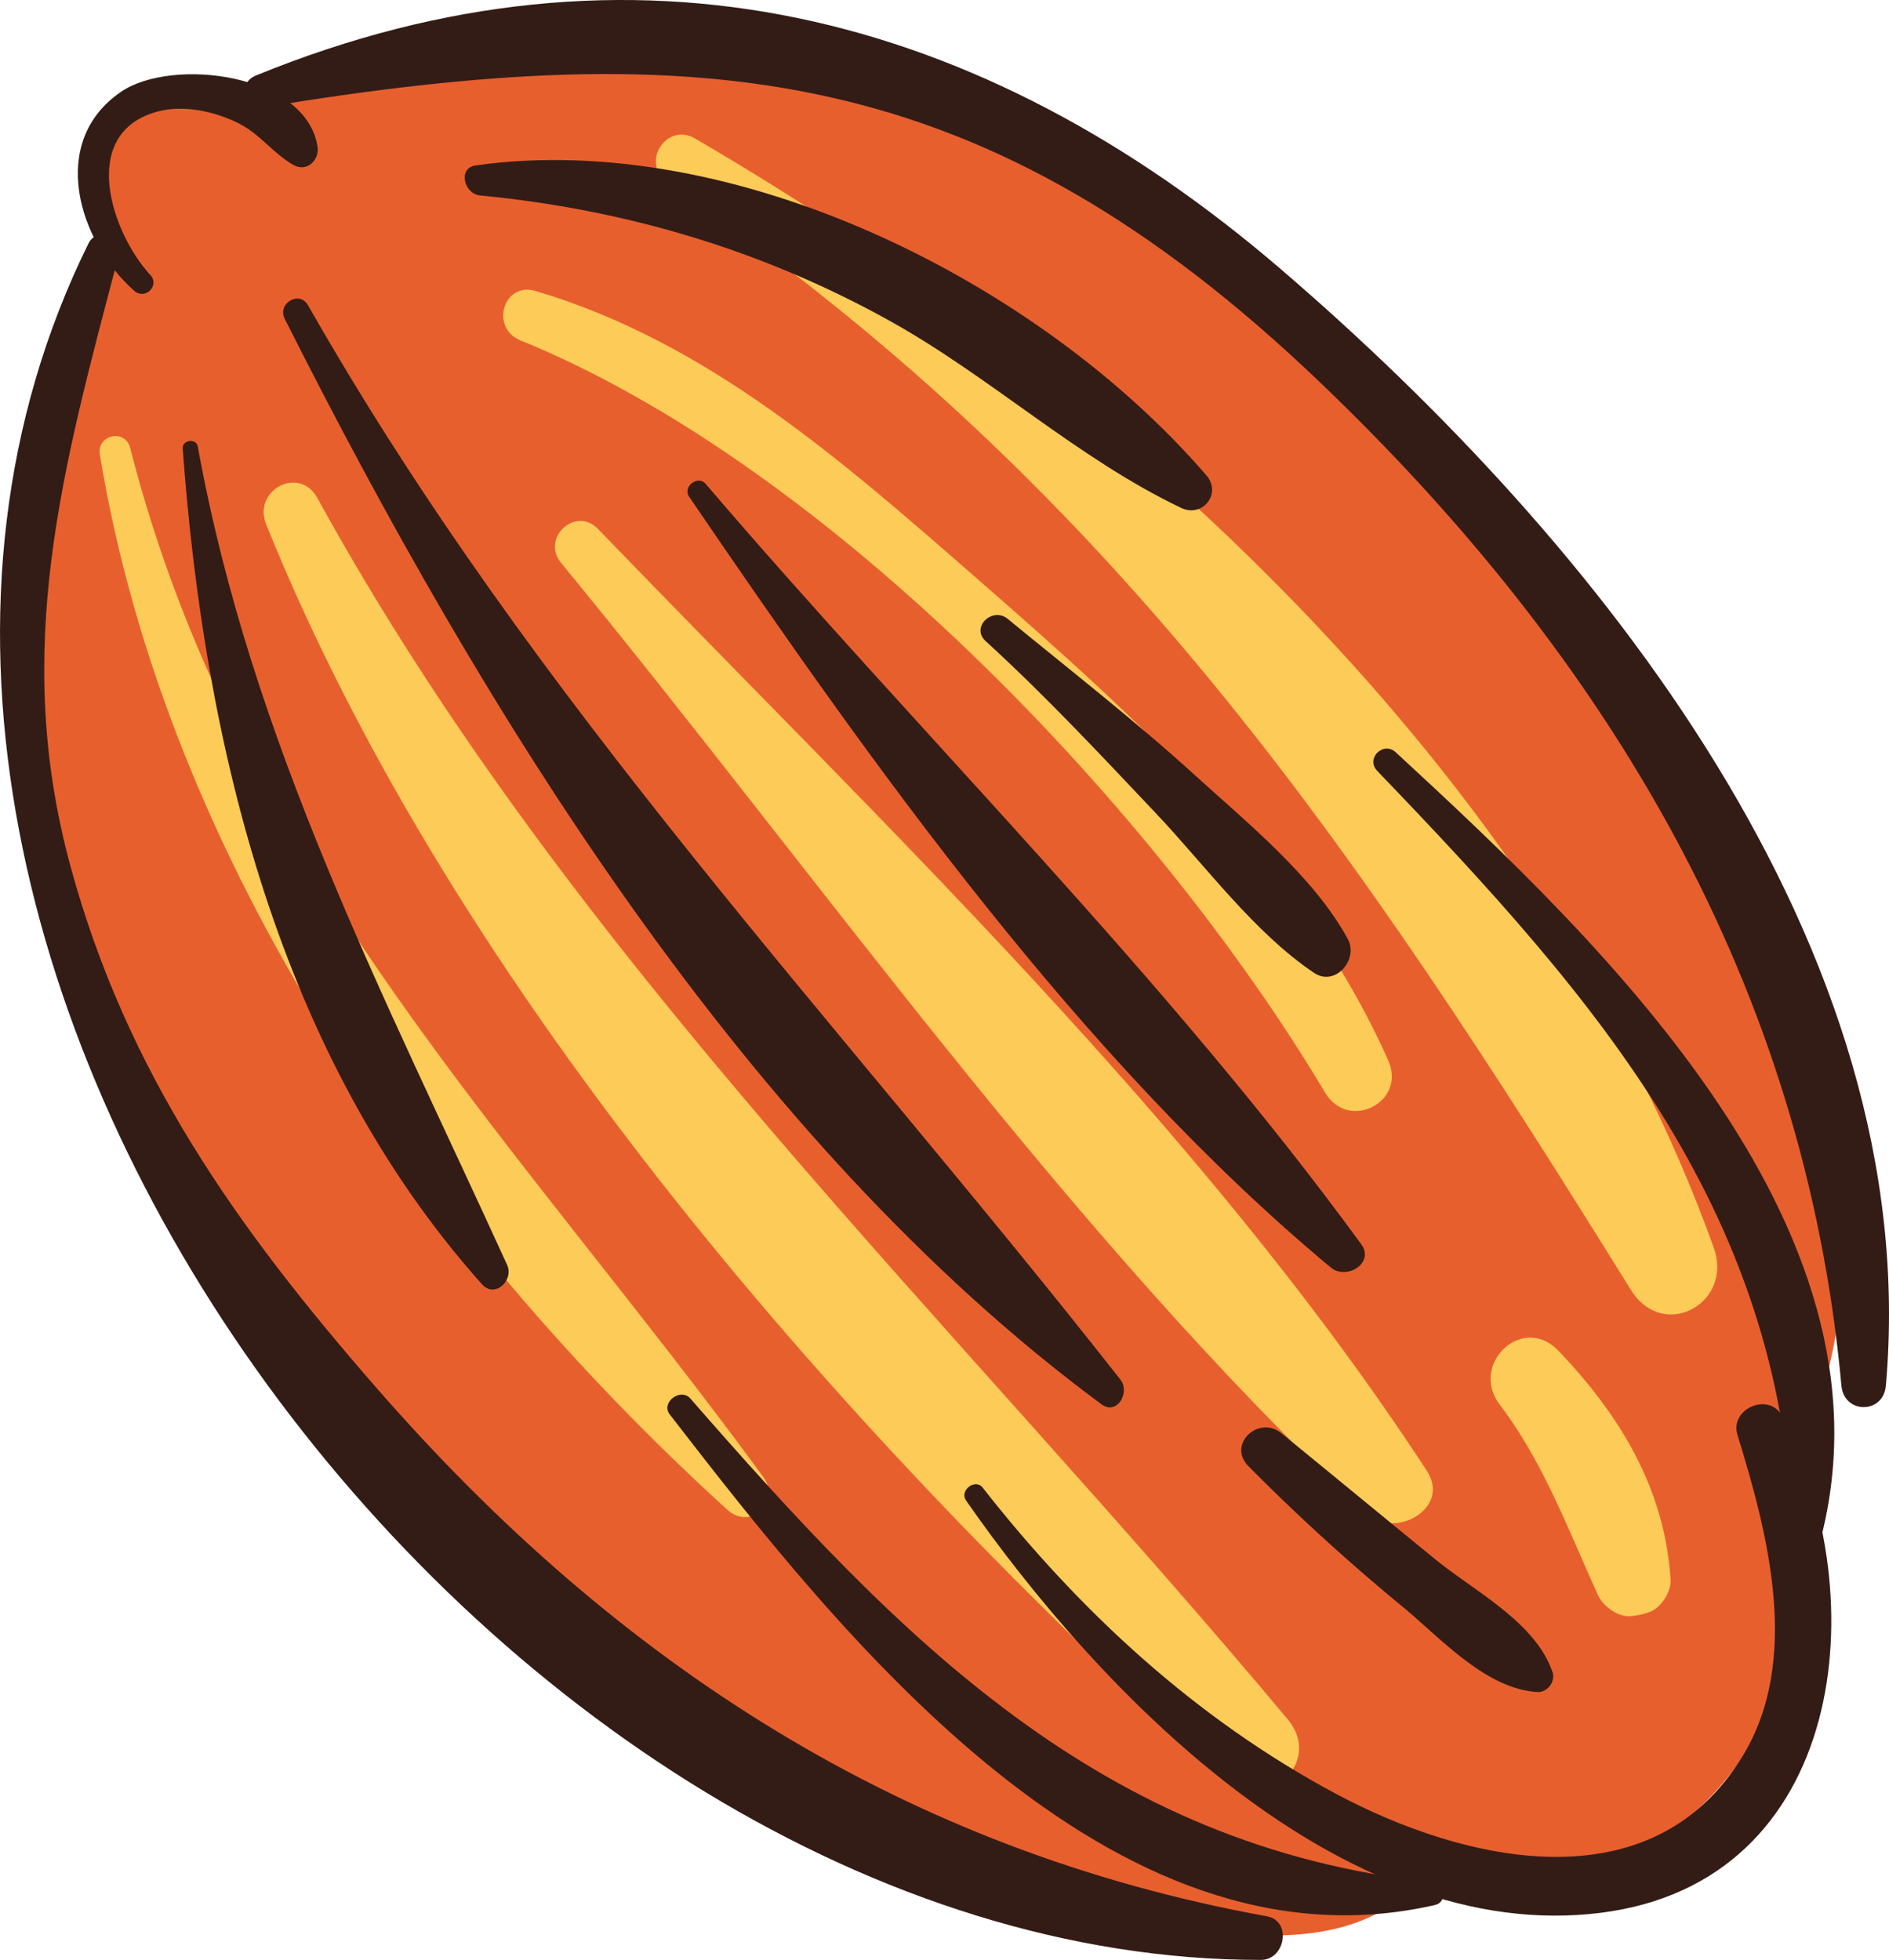
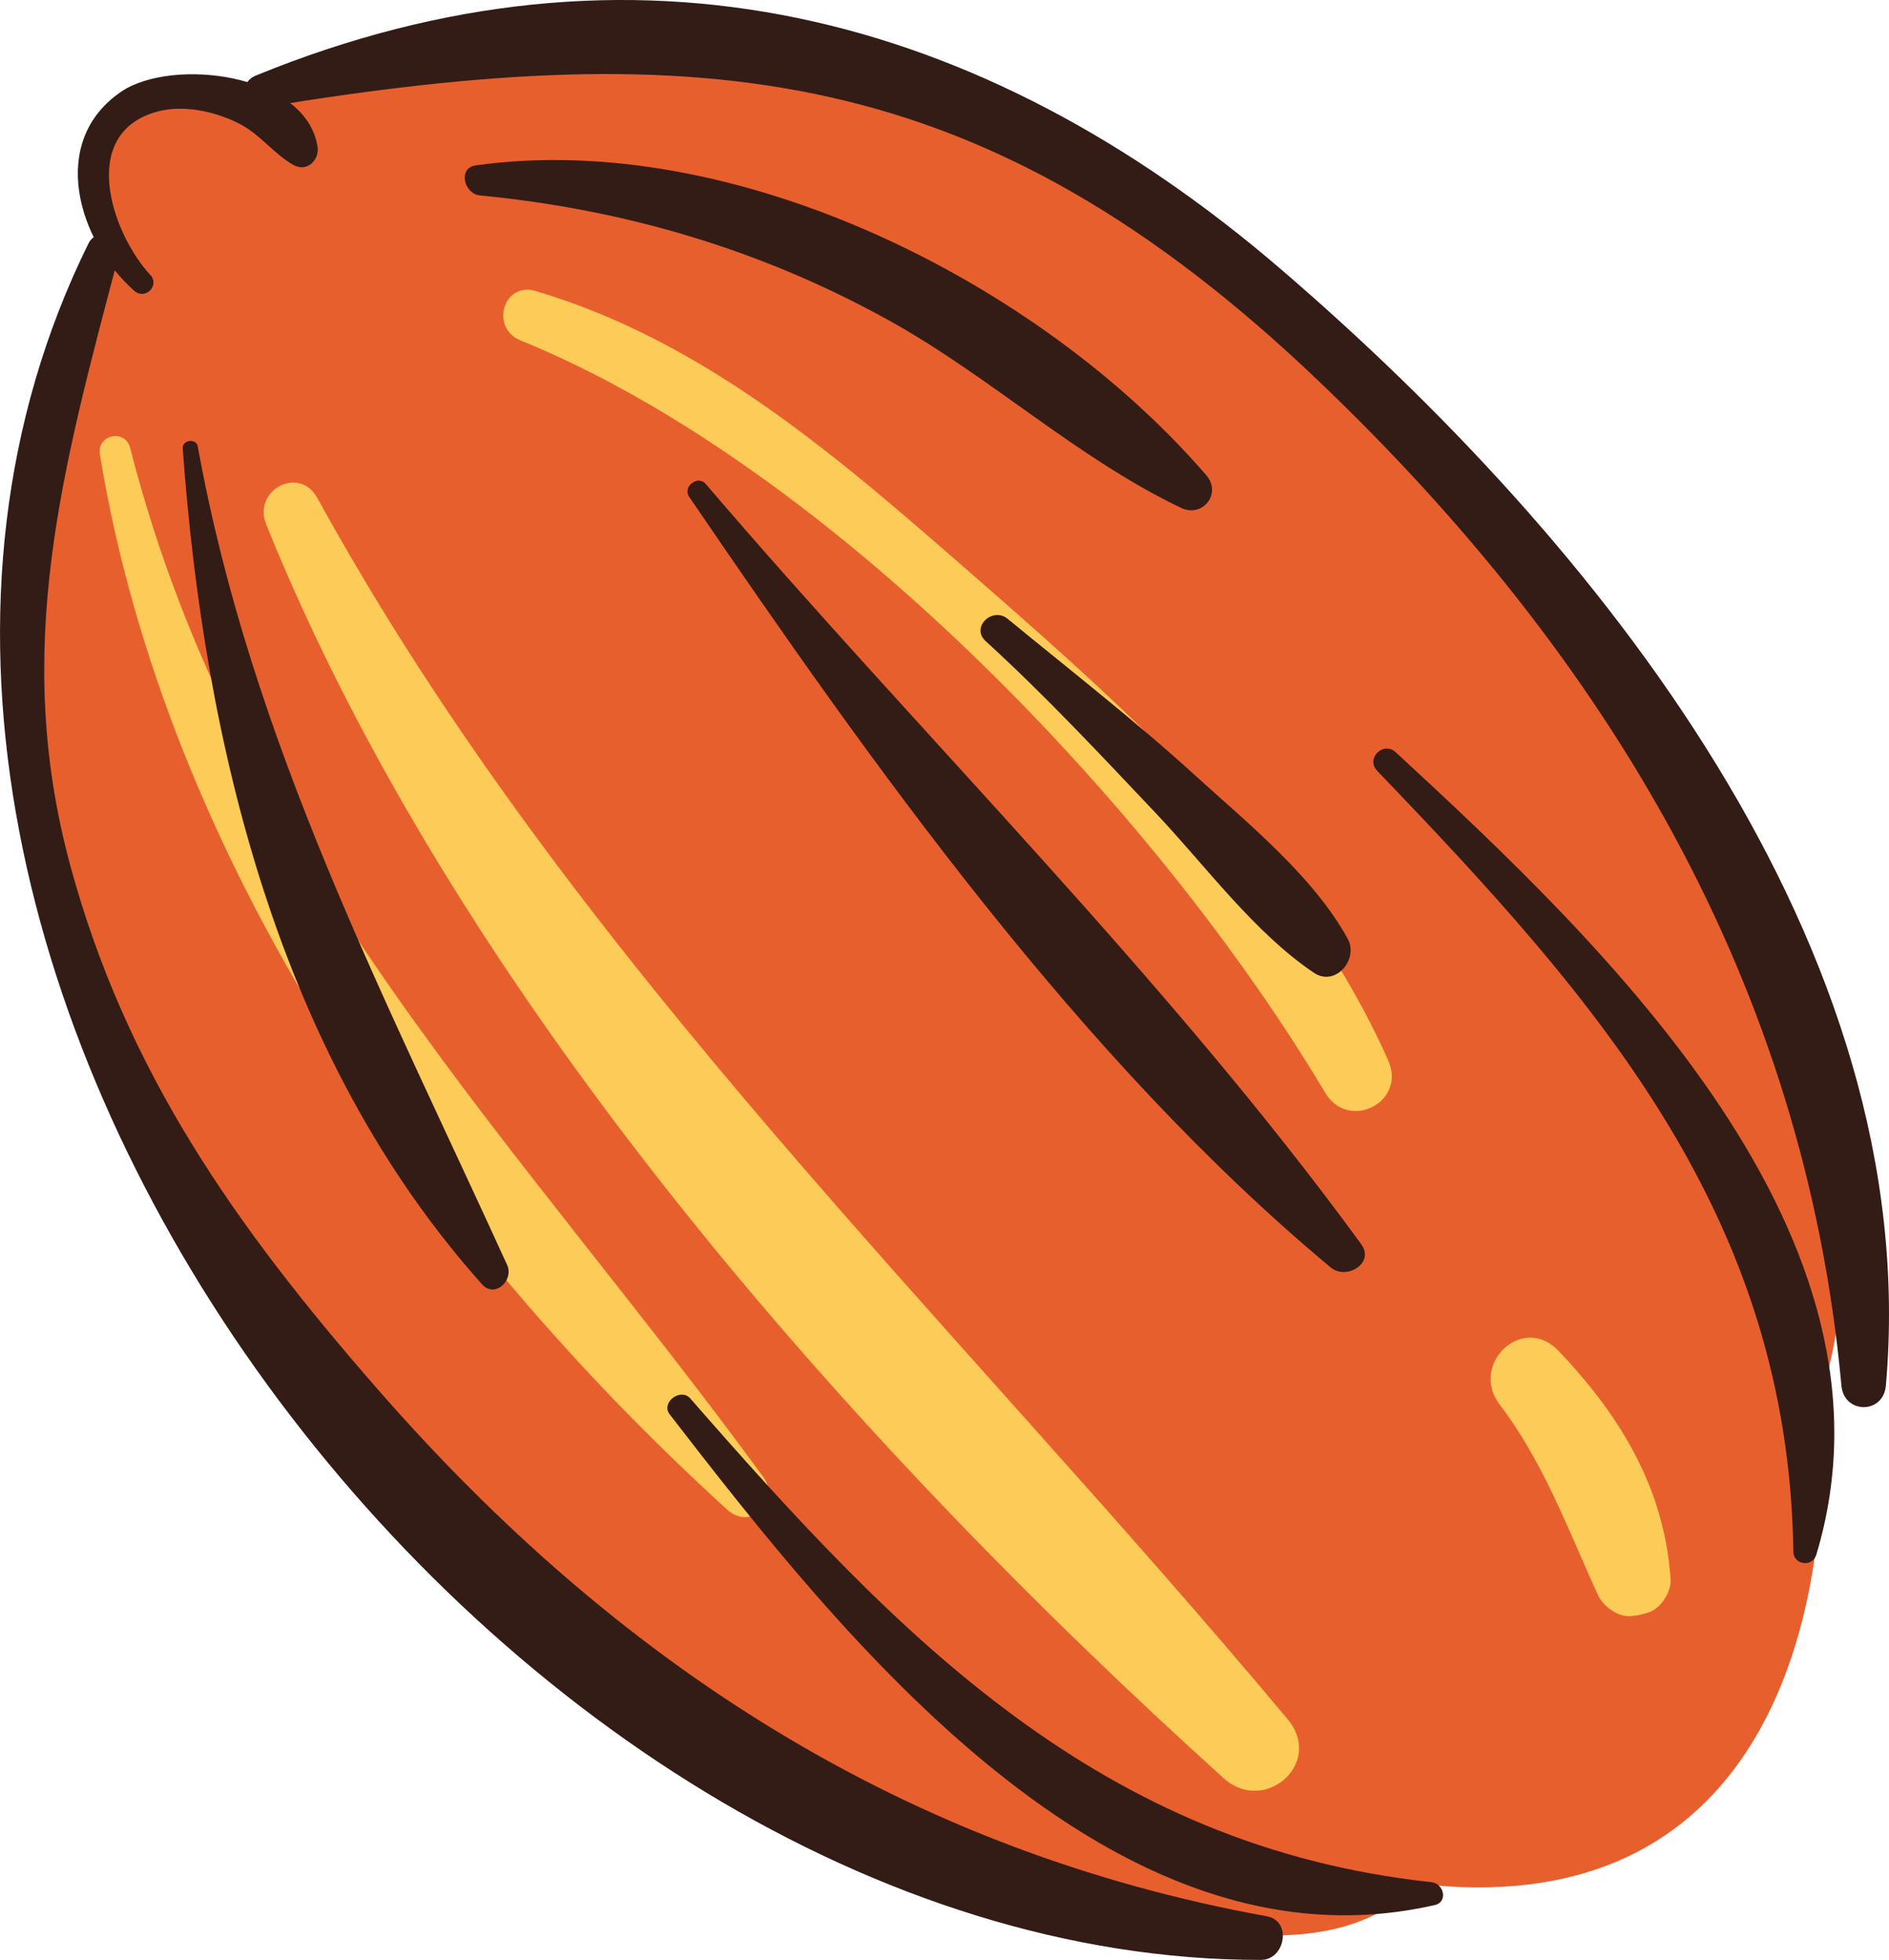
<svg xmlns="http://www.w3.org/2000/svg" viewBox="0 0 1299.12 1347.92">
  <defs>
    <style>.cls-1{fill:#e85f2e;}.cls-2{fill:#fdcb58;}.cls-3{fill:#331c16;}</style>
  </defs>
  <g id="Capa_2" data-name="Capa 2">
    <g id="Capa_1-2" data-name="Capa 1">
      <path class="cls-1" d="M870.89,217.17c-102.78-89-213.65-168.11-349.53-194C406.15,1.21,329.5,24.32,231.67,48c-27.88-2.77-40.75,23.47-64,30.43-21.4-22-56.48-30.59-85.67-3.85C48,105.69,61,149.1,89.35,170.69c-9.29,3.12-17.25,10.32-20.54,23.8C26.71,373.21-14.68,519.63,54.74,697.35c60.7,155.36,179.74,290.76,305.05,397.71,83.49,71.26,494.55,329.76,614.51,200.3,221,26.83,288.68-151.93,278.13-339.18,1-2.21,2.39-4,3.08-6.58C1328.4,680.21,1055.58,377.07,870.89,217.17Z" />
      <path class="cls-2" d="M68.67,312.5C114.46,591.9,293.23,850,500.2,1038.31c16.08,14.63,37.37-5.27,24.68-22.62C355,783.39,163.46,596.84,89.49,308c-3.41-13.34-23-9-20.82,4.5Z" />
      <path class="cls-2" d="M183,360.52C313.4,683.88,585.77,992,841.48,1222.9c28.24,25.51,69.21-10.4,44.13-40.42-229.72-275-493-522.67-667.37-840-12.45-22.66-44.63-5.3-35.23,18Z" />
-       <path class="cls-2" d="M385.88,387.12C564.38,604.34,734,848.31,939.14,1040.74c19.71,18.49,59.13-3.17,42.11-29.25-154.68-237-374.31-444.63-569.94-647.67-15.47-16.06-39.48,6.2-25.43,23.3Z" />
      <path class="cls-2" d="M357.83,234.05c212.71,86.58,437.5,322.88,553.53,517.45,16,26.9,56.14,6.57,43.37-22.17-59.91-134.8-173.67-236.08-283.09-331.64-91.78-80.15-184.73-162.44-303.31-197.56-22.21-6.58-31.42,25.4-10.5,33.92Z" />
-       <path class="cls-2" d="M459.06,125.31C763.73,332,931.31,580.77,1121.69,887.21c22.16,35.67,70.62,9.12,56.92-29.1C1061.85,532.47,770.52,265.51,477.93,95.23c-19.74-11.49-37.84,17.22-18.87,30.08Z" />
      <path class="cls-2" d="M1031.4,966c30,39.41,47.21,86.46,67.66,131.13,3.5,7.65,13.57,15,22.33,14.33a47.23,47.23,0,0,0,13.17-2.86c7.86-2.82,14.88-14.07,14.34-22.33-4.08-62.39-34.49-112.6-77.1-157.27-24.71-25.9-61.43,9.32-40.4,37Z" />
      <path class="cls-3" d="M60.92,167.28c-242,490.06,280.38,1181.23,806.29,1180.63,16.68,0,21.48-26.85,4.06-30-248.25-45-446.54-173.24-612-363C162.42,844,86.9,737.33,48.36,595.32,8,446.54,43.09,321.92,81.53,176c3.15-12-14.79-20.47-20.61-8.69Z" />
      <path class="cls-3" d="M460.56,972.7C577.91,1124.59,763.74,1361,986.67,1310.2c9.46-2.15,6.27-14.84-2.13-15.74C756.81,1269.85,618.6,1126.6,474.73,961.77c-6.63-7.59-20.46,2.78-14.17,10.93Z" />
      <path class="cls-3" d="M182,73.67C482.11,24.5,676.2,41.38,907.77,262.91,1105.68,452.24,1241.19,677.59,1266.4,953c1.8,19.61,28.82,19.69,30.56,0C1323.68,650.64,1097.64,371.34,881,185.23,674.86,8.08,435.27-54.1,176,51.93c-13.4,5.48-8.5,24.11,6,21.74Z" />
-       <path class="cls-3" d="M947.11,530.13c152.06,158.22,282.89,306.43,286.24,537.08.13,9.09,13.12,10.82,15.75,2.13,66-218.83-146.1-419.9-289.24-552-8.52-7.86-20.83,4.34-12.75,12.75Z" />
-       <path class="cls-3" d="M664.3,1031.84C755.57,1163,922.94,1338,1101,1315.49c168.73-21.29,189.06-217.09,124.58-341.58-8.73-16.86-36.26-5.23-30.67,12.93,21.14,68.63,43.67,154.55,3.77,220.52-62.77,103.78-192.14,73.33-280.25,26.13-96-51.41-175.93-125.27-242.67-210.45-5.05-6.44-16.11,2-11.41,8.8Z" />
+       <path class="cls-3" d="M947.11,530.13c152.06,158.22,282.89,306.43,286.24,537.08.13,9.09,13.12,10.82,15.75,2.13,66-218.83-146.1-419.9-289.24-552-8.52-7.86-20.83,4.34-12.75,12.75" />
      <path class="cls-3" d="M103.32,189.06c-26.6-28.83-49.81-97.5,5-112.35,18-4.88,39.85,0,56.23,8.34,14.54,7.43,23.46,20.57,37.26,28.41,9.23,5.24,18.06-3.38,16.56-12.73-8.09-50.34-100.16-61.48-135.1-37.62C32.72,97.61,54,166.21,92.34,200c7.47,6.59,17.81-3.59,11-11Z" />
      <path class="cls-3" d="M125.65,308.42c14.84,203.31,65.83,418,205.79,574.8,8.91,10,22.16-2.71,17.3-13.35C264.3,684.72,172.78,510,136,307c-1-5.8-10.77-4.52-10.33,1.39Z" />
-       <path class="cls-3" d="M195.82,219.28c134.82,267.8,316.72,565.43,561.71,746.51,10.7,7.91,19.89-8.21,13.05-16.92C577.14,702.48,368.42,485.1,211.82,209.92c-5.94-10.44-21.34-1.23-16,9.36Z" />
      <path class="cls-3" d="M473.88,341.55c125.6,184.31,269.27,387,441.41,530.22,10.63,8.84,30.42-3,20.85-16.09C802.22,672,633.23,505.85,485.28,332.75c-5.31-6.23-16,2-11.4,8.8Z" />
      <path class="cls-3" d="M677.82,440.88c41.16,37.6,78.87,78,117.14,118.46C829.1,595.43,862.45,641.29,903.58,669c14.77,10,31-9.19,23.3-23.3-23.6-43.13-69.29-79.93-105.44-112.87C780.28,495.38,736.05,461,693.05,425.64c-10.52-8.64-25.63,5.74-15.23,15.24Z" />
      <path class="cls-3" d="M330,134.4c99.79,9.6,194.08,37.48,281.74,86.18C681.25,259.2,741,315.3,812.34,349.32c14.69,7,28.13-9.87,17.3-22.43-115.27-133.6-325.09-238-502.44-213.15-12.57,1.76-8.05,19.62,2.8,20.66Z" />
-       <path class="cls-3" d="M858.6,1008.39a1410.74,1410.74,0,0,0,105.83,96.46c26.45,21.81,57.29,56.71,92.93,58.83,6.73.4,12.57-7.24,10.38-13.63-11.79-34.5-53.47-55.45-80.82-77.78-35.28-28.79-70.36-57.78-105.65-86.55-15.68-12.79-37.51,7.69-22.67,22.67Z" />
    </g>
  </g>
</svg>